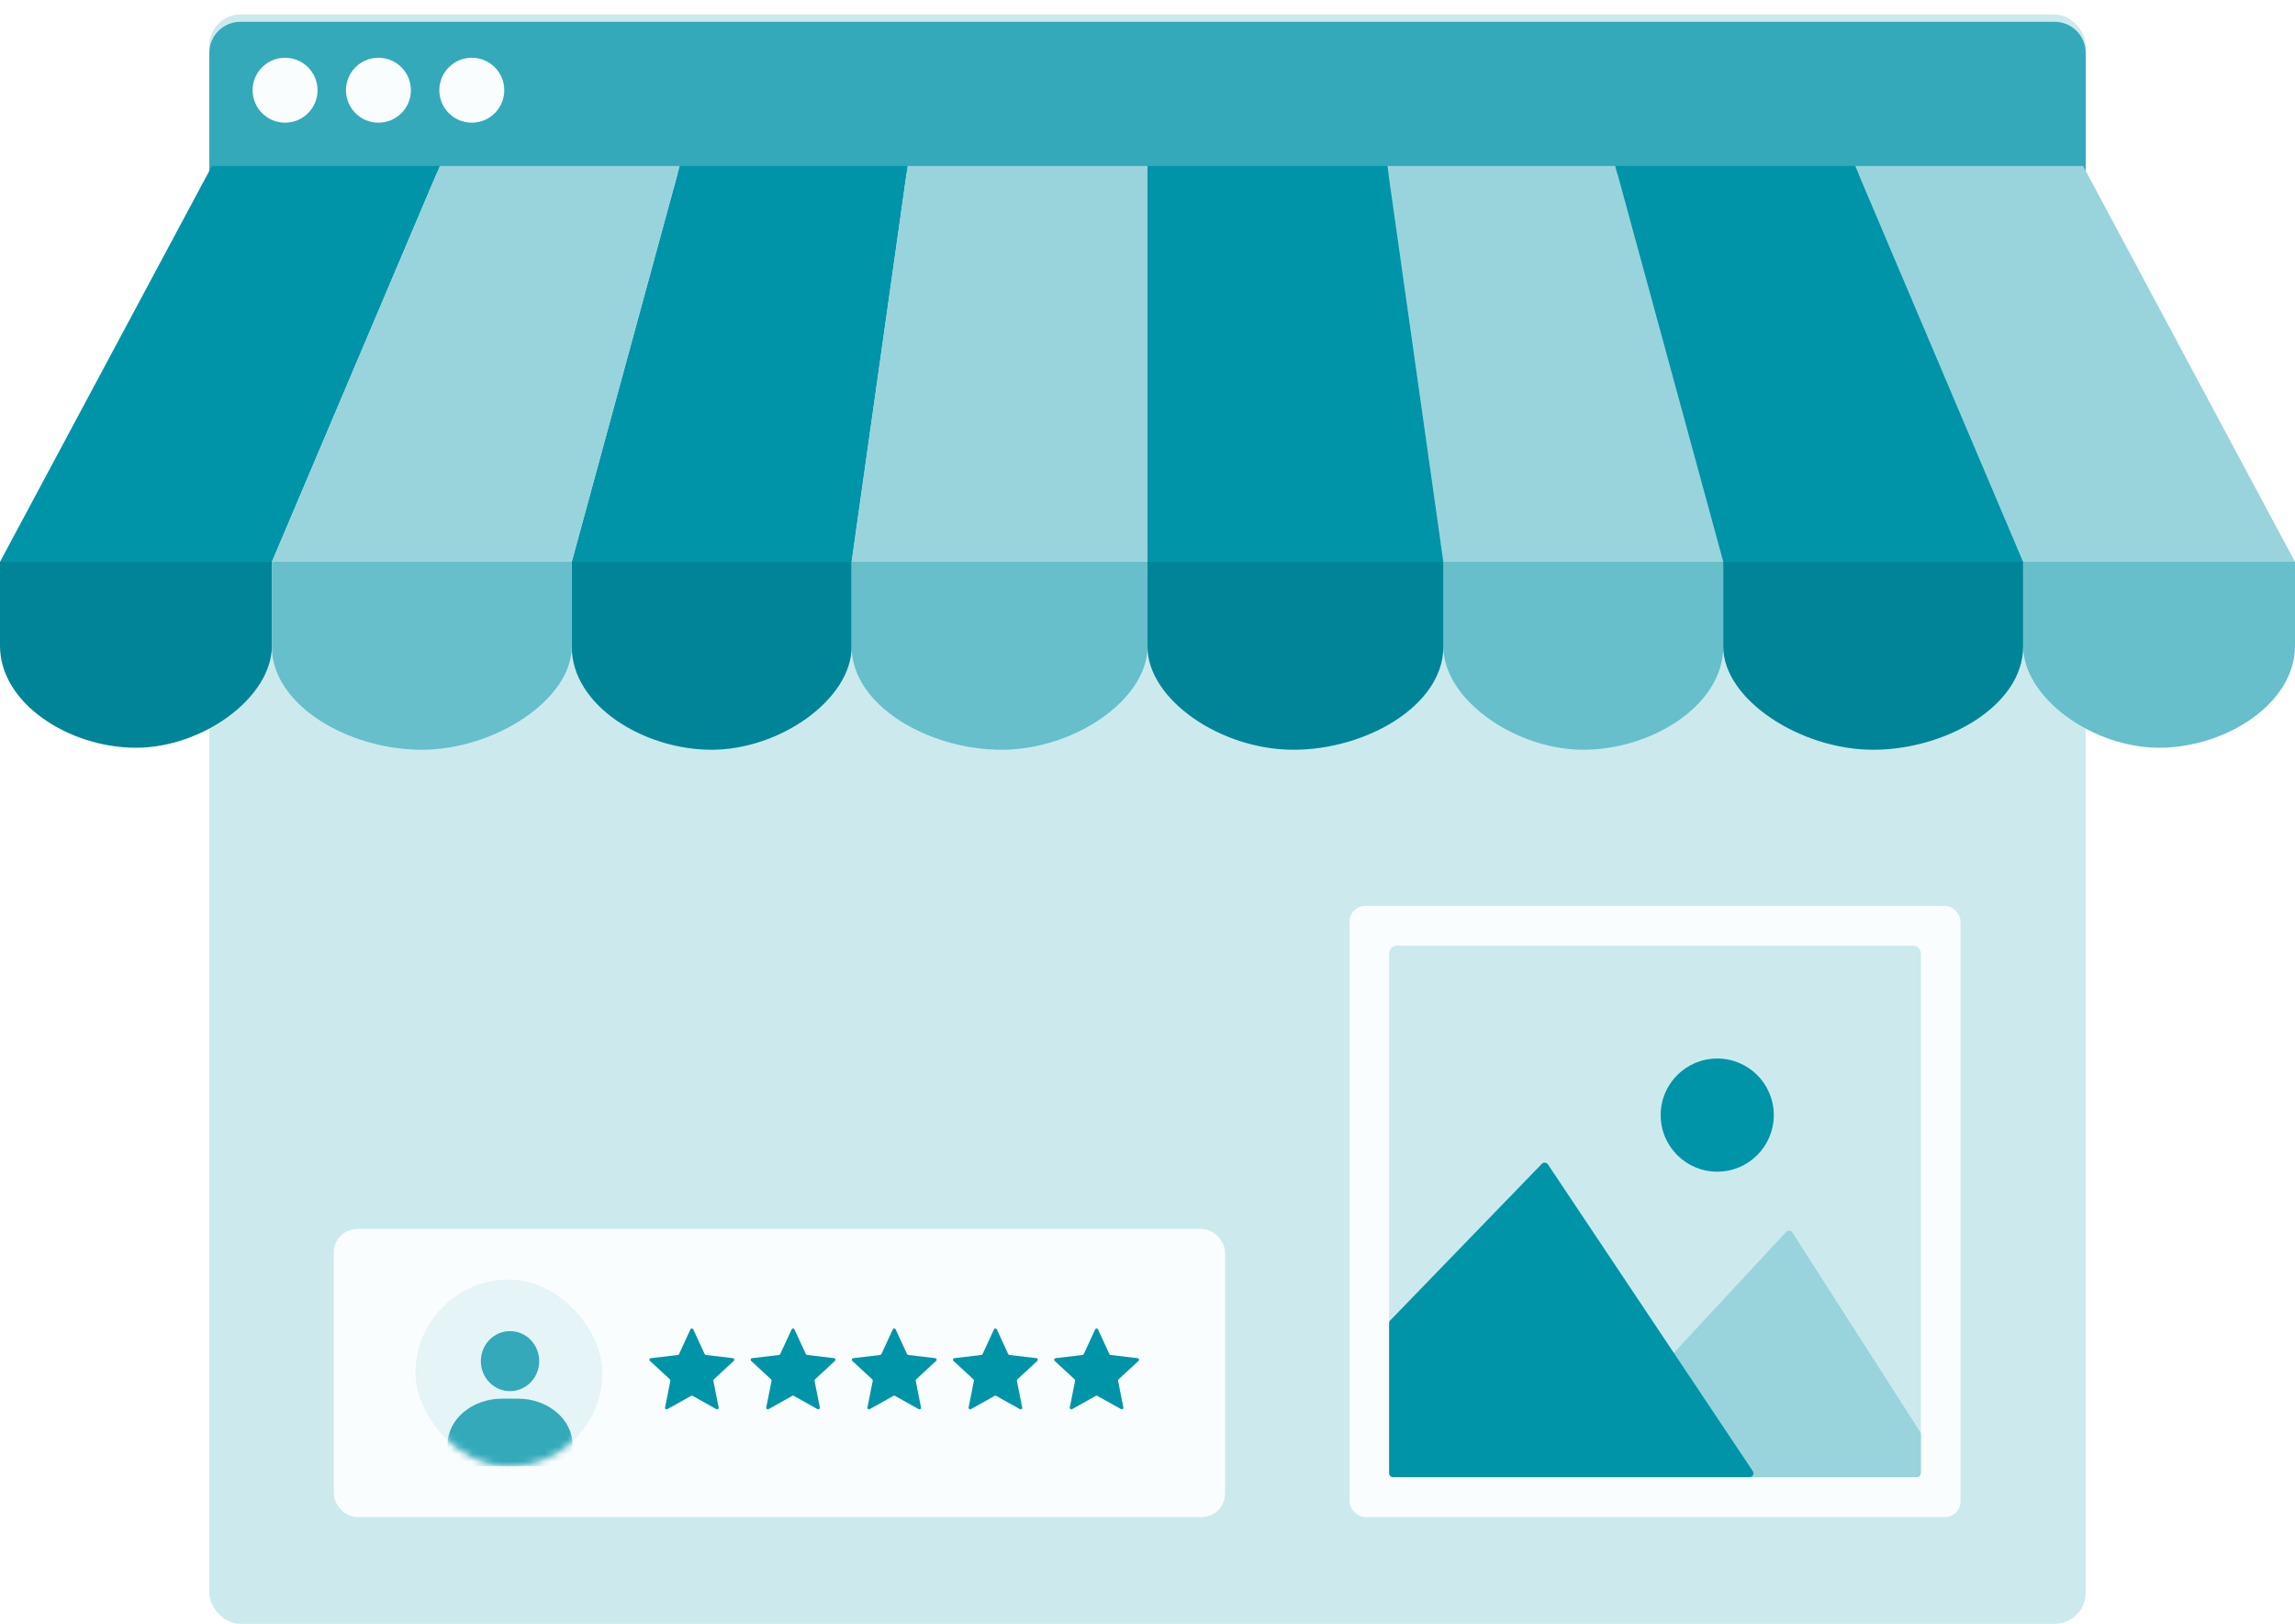
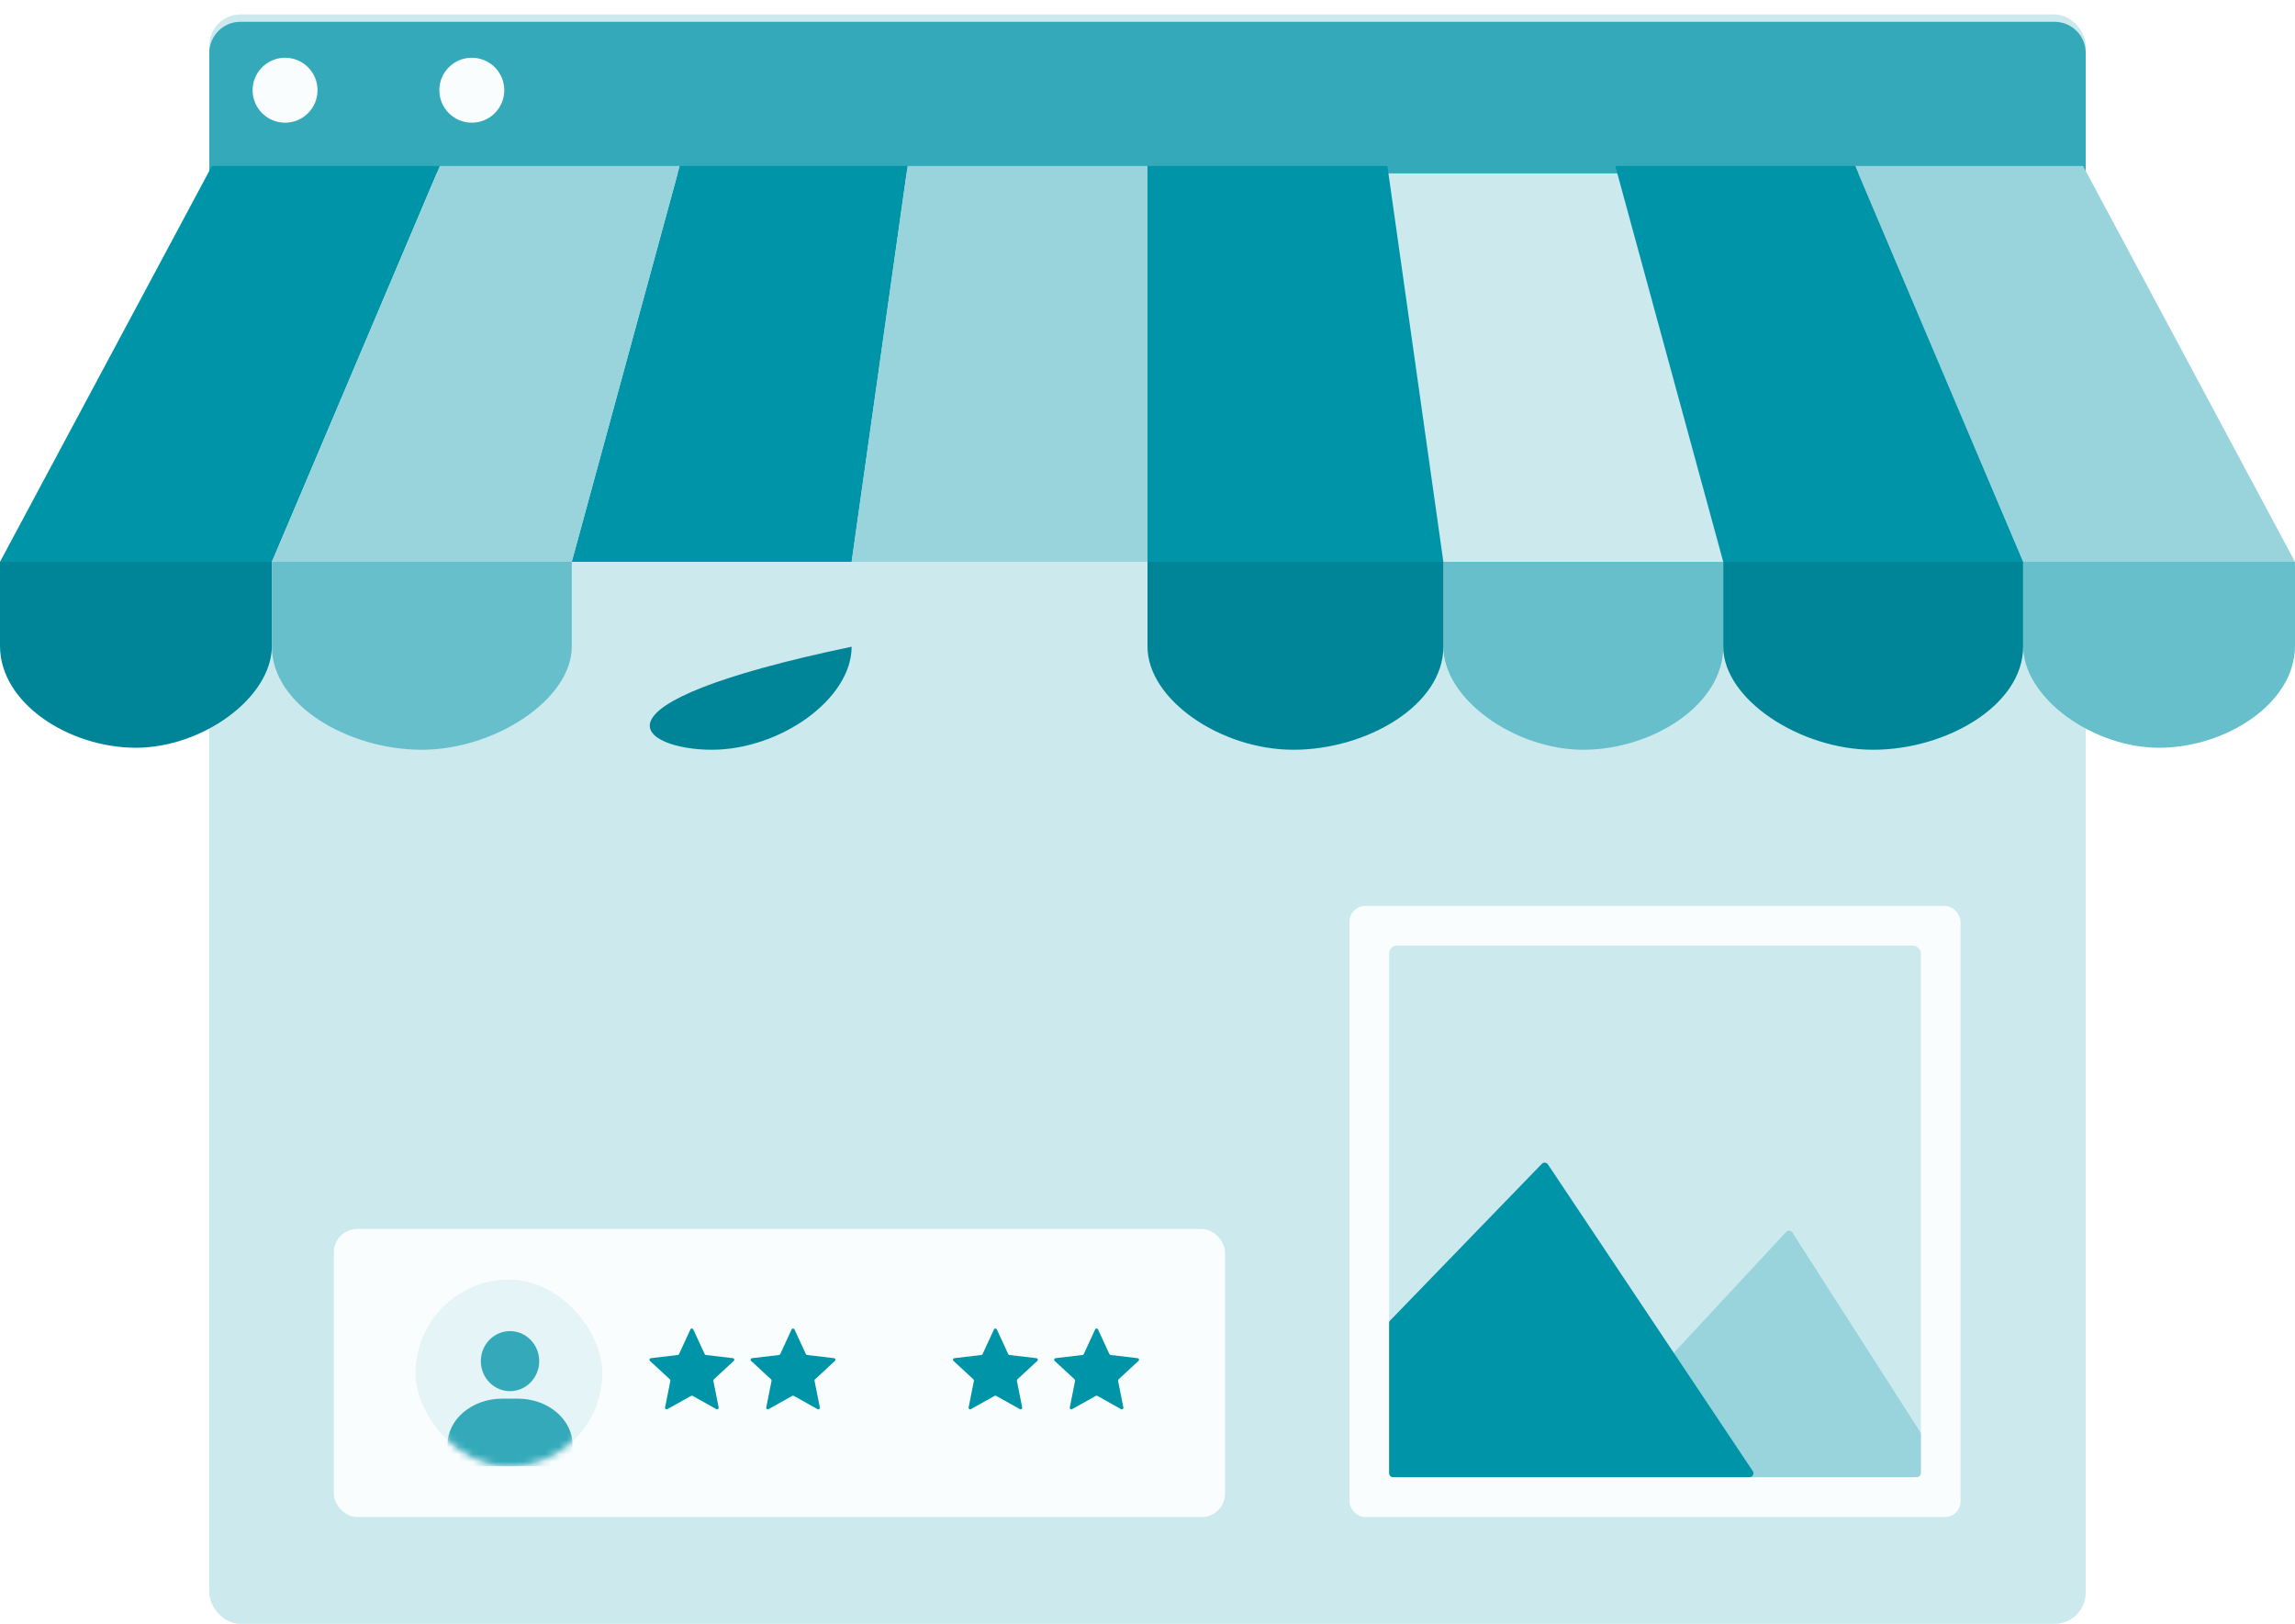
<svg xmlns="http://www.w3.org/2000/svg" width="318" height="225" viewBox="0 0 318 225" fill="none">
  <rect x="29" y="2" width="260" height="223" rx="4.314" fill="#CCEAEE" />
  <g filter="url(#filter0_d_11988_5381)">
    <path d="M29 6.314C29 3.931 30.931 2 33.314 2H284.686C287.069 2 289 3.931 289 6.314V23H29V6.314Z" fill="#33A9BA" />
  </g>
  <circle cx="39.5" cy="12.5" r="4.5" fill="#FAFDFD" />
-   <circle cx="52.438" cy="12.5" r="4.5" fill="#FAFDFD" />
  <circle cx="65.375" cy="12.5" r="4.5" fill="#FAFDFD" />
  <rect x="46.256" y="170.289" width="123.484" height="39.903" rx="3.235" fill="#FAFDFD" />
  <rect x="57.58" y="177.298" width="25.883" height="25.883" rx="12.942" fill="#E5F4F6" />
  <mask id="mask0_11988_5381" style="mask-type:alpha" maskUnits="userSpaceOnUse" x="57" y="177" width="27" height="27">
    <rect x="57.58" y="177.298" width="25.883" height="25.883" rx="12.942" fill="#E5F4F6" />
  </mask>
  <g mask="url(#mask0_11988_5381)">
    <path d="M77.225 203.152H64.114C62.95 203.152 62.007 202.354 62.007 201.371V200.201C62.007 196.662 65.4 193.793 69.586 193.793H71.752C75.938 193.793 79.332 196.662 79.332 200.201V201.371C79.332 202.354 78.388 203.152 77.225 203.152Z" fill="#33A9BA" />
  </g>
  <path d="M74.712 188.594C74.712 190.891 72.902 192.753 70.67 192.753C68.437 192.753 66.627 190.891 66.627 188.594C66.627 186.296 68.437 184.434 70.67 184.434C72.902 184.434 74.712 186.296 74.712 188.594Z" fill="#33A9BA" />
  <path d="M95.669 184.195C95.746 184.028 95.984 184.028 96.061 184.195L97.64 187.618C97.672 187.687 97.736 187.733 97.811 187.742L101.555 188.186C101.738 188.208 101.811 188.434 101.676 188.559L98.908 191.119C98.853 191.17 98.828 191.245 98.843 191.319L99.578 195.017C99.614 195.198 99.421 195.337 99.261 195.247L95.971 193.406C95.905 193.369 95.825 193.369 95.76 193.406L92.47 195.247C92.309 195.337 92.117 195.198 92.153 195.017L92.888 191.319C92.902 191.245 92.878 191.17 92.823 191.119L90.055 188.559C89.919 188.434 89.993 188.208 90.176 188.186L93.92 187.742C93.994 187.733 94.059 187.687 94.09 187.618L95.669 184.195Z" fill="#0094A9" />
  <path d="M109.69 184.195C109.767 184.027 110.004 184.027 110.081 184.195L111.661 187.618C111.692 187.686 111.757 187.733 111.831 187.742L115.575 188.186C115.758 188.208 115.831 188.434 115.696 188.559L112.928 191.119C112.873 191.17 112.848 191.245 112.863 191.319L113.598 195.017C113.634 195.198 113.442 195.337 113.281 195.247L109.991 193.406C109.925 193.369 109.846 193.369 109.78 193.406L106.49 195.247C106.33 195.337 106.137 195.198 106.173 195.017L106.908 191.319C106.923 191.245 106.898 191.17 106.843 191.119L104.075 188.559C103.94 188.434 104.013 188.208 104.196 188.186L107.94 187.742C108.015 187.733 108.079 187.686 108.111 187.618L109.69 184.195Z" fill="#0094A9" />
-   <path d="M123.71 184.195C123.787 184.027 124.024 184.027 124.101 184.195L125.681 187.618C125.712 187.686 125.777 187.733 125.851 187.742L129.595 188.186C129.778 188.208 129.851 188.434 129.716 188.559L126.948 191.119C126.893 191.17 126.868 191.245 126.883 191.319L127.618 195.017C127.654 195.198 127.462 195.337 127.301 195.247L124.011 193.406C123.945 193.369 123.866 193.369 123.8 193.406L120.51 195.247C120.35 195.337 120.157 195.198 120.193 195.017L120.928 191.319C120.943 191.245 120.918 191.17 120.863 191.119L118.095 188.559C117.96 188.434 118.033 188.208 118.216 188.186L121.96 187.742C122.035 187.733 122.099 187.686 122.131 187.618L123.71 184.195Z" fill="#0094A9" />
  <path d="M137.729 184.195C137.806 184.027 138.044 184.027 138.121 184.195L139.7 187.618C139.731 187.686 139.796 187.733 139.87 187.742L143.615 188.186C143.797 188.208 143.871 188.434 143.736 188.559L140.967 191.119C140.912 191.17 140.888 191.245 140.902 191.319L141.637 195.017C141.673 195.198 141.481 195.337 141.32 195.247L138.03 193.406C137.965 193.369 137.885 193.369 137.82 193.406L134.53 195.247C134.369 195.337 134.177 195.198 134.213 195.017L134.947 191.319C134.962 191.245 134.937 191.17 134.882 191.119L132.114 188.559C131.979 188.434 132.052 188.208 132.235 188.186L135.979 187.742C136.054 187.733 136.118 187.686 136.15 187.618L137.729 184.195Z" fill="#0094A9" />
  <path d="M151.749 184.195C151.826 184.027 152.064 184.027 152.141 184.195L153.72 187.618C153.751 187.686 153.816 187.733 153.89 187.742L157.635 188.186C157.817 188.208 157.891 188.434 157.756 188.559L154.988 191.119C154.932 191.17 154.908 191.245 154.922 191.319L155.657 195.017C155.693 195.198 155.501 195.337 155.34 195.247L152.05 193.406C151.985 193.369 151.905 193.369 151.84 193.406L148.55 195.247C148.389 195.337 148.197 195.198 148.233 195.017L148.967 191.319C148.982 191.245 148.957 191.17 148.902 191.119L146.134 188.559C145.999 188.434 146.072 188.208 146.255 188.186L149.999 187.742C150.074 187.733 150.138 187.686 150.17 187.618L151.749 184.195Z" fill="#0094A9" />
  <rect x="186.996" y="125.533" width="84.659" height="84.659" rx="2.157" fill="#FAFDFD" />
  <rect x="192.477" y="131.015" width="73.685" height="73.685" rx="1.078" fill="#CCEAEE" />
  <path d="M247.498 170.684L231.81 187.572C231.717 187.672 231.666 187.803 231.666 187.939V204.126C231.666 204.423 231.907 204.665 232.205 204.665H265.617C265.915 204.665 266.157 204.423 266.157 204.126V198.707C266.157 198.604 266.127 198.503 266.071 198.416L248.348 170.76C248.157 170.463 247.738 170.426 247.498 170.684Z" fill="#99D4DD" />
  <path d="M213.643 161.254L192.629 182.957C192.531 183.058 192.477 183.193 192.477 183.333V204.132C192.477 204.43 192.718 204.671 193.016 204.671H242.421C242.852 204.671 243.109 204.191 242.869 203.832L214.479 161.329C214.288 161.043 213.882 161.007 213.643 161.254Z" fill="#0094A9" />
-   <circle cx="237.943" cy="154.505" r="7.839" fill="#0094A9" />
  <path d="M60.942 23H29.363L0.001 77.847H37.673L60.942 23Z" fill="#0094A9" />
  <path d="M125.76 23H94.181L79.223 77.847H118.004L125.76 23Z" fill="#0094A9" />
  <path d="M94.182 23H60.942L37.674 77.847H79.224L94.182 23Z" fill="#99D4DD" />
  <path d="M159 23H125.76L118.004 77.847H159V23Z" fill="#99D4DD" />
  <path d="M37.672 89.48V77.846H0V89.48C0 97.513 9.641 103.607 18.836 103.607C28.031 103.607 37.672 96.682 37.672 89.48Z" fill="#008598" />
-   <path d="M118.003 89.605V77.846H79.223V89.605C79.223 97.725 89.147 103.884 98.613 103.884C108.078 103.884 118.003 96.885 118.003 89.605Z" fill="#008598" />
+   <path d="M118.003 89.605V77.846V89.605C79.223 97.725 89.147 103.884 98.613 103.884C108.078 103.884 118.003 96.885 118.003 89.605Z" fill="#008598" />
  <path d="M79.224 89.605V77.846H37.673V89.605C37.673 97.725 48.307 103.884 58.448 103.884C68.59 103.884 79.224 96.885 79.224 89.605Z" fill="#66BFCB" />
-   <path d="M159 89.605V77.846H118.004V89.605C118.004 97.725 128.638 103.884 138.779 103.884C148.921 103.884 159 96.885 159 89.605Z" fill="#66BFCB" />
  <path d="M257.059 23H288.637L318 77.847H280.327L257.059 23Z" fill="#99D4DD" />
-   <path d="M192.241 23H223.819L238.777 77.847H199.997L192.241 23Z" fill="#99D4DD" />
  <path d="M223.818 23H257.058L280.326 77.847H238.777L223.818 23Z" fill="#0094A9" />
  <path d="M159 23H192.24L199.996 77.847H159V23Z" fill="#0094A9" />
  <path d="M280.328 89.48V77.846H318V89.48C318 97.513 308.359 103.607 299.164 103.607C289.969 103.607 280.328 96.682 280.328 89.48Z" fill="#66BFCB" />
  <path d="M199.997 89.605V77.846H238.778V89.605C238.778 97.725 228.853 103.884 219.388 103.884C209.922 103.884 199.997 96.885 199.997 89.605Z" fill="#66BFCB" />
  <path d="M238.777 89.605V77.846H280.327V89.605C280.327 97.725 269.694 103.884 259.552 103.884C249.411 103.884 238.777 96.885 238.777 89.605Z" fill="#008598" />
  <path d="M159 89.605V77.846H199.996V89.605C199.996 97.725 189.362 103.884 179.221 103.884C169.079 103.884 159 96.885 159 89.605Z" fill="#008598" />
  <defs>
    <filter id="filter0_d_11988_5381" x="26.959" y="0.979" width="264.083" height="25.083" filterUnits="userSpaceOnUse" color-interpolation-filters="sRGB">
      <feFlood flood-opacity="0" result="BackgroundImageFix" />
      <feColorMatrix in="SourceAlpha" type="matrix" values="0 0 0 0 0 0 0 0 0 0 0 0 0 0 0 0 0 0 127 0" result="hardAlpha" />
      <feOffset dy="1.021" />
      <feGaussianBlur stdDeviation="1.021" />
      <feComposite in2="hardAlpha" operator="out" />
      <feColorMatrix type="matrix" values="0 0 0 0 0 0 0 0 0 0 0 0 0 0 0 0 0 0 0.04 0" />
      <feBlend mode="normal" in2="BackgroundImageFix" result="effect1_dropShadow_11988_5381" />
      <feBlend mode="normal" in="SourceGraphic" in2="effect1_dropShadow_11988_5381" result="shape" />
    </filter>
  </defs>
</svg>